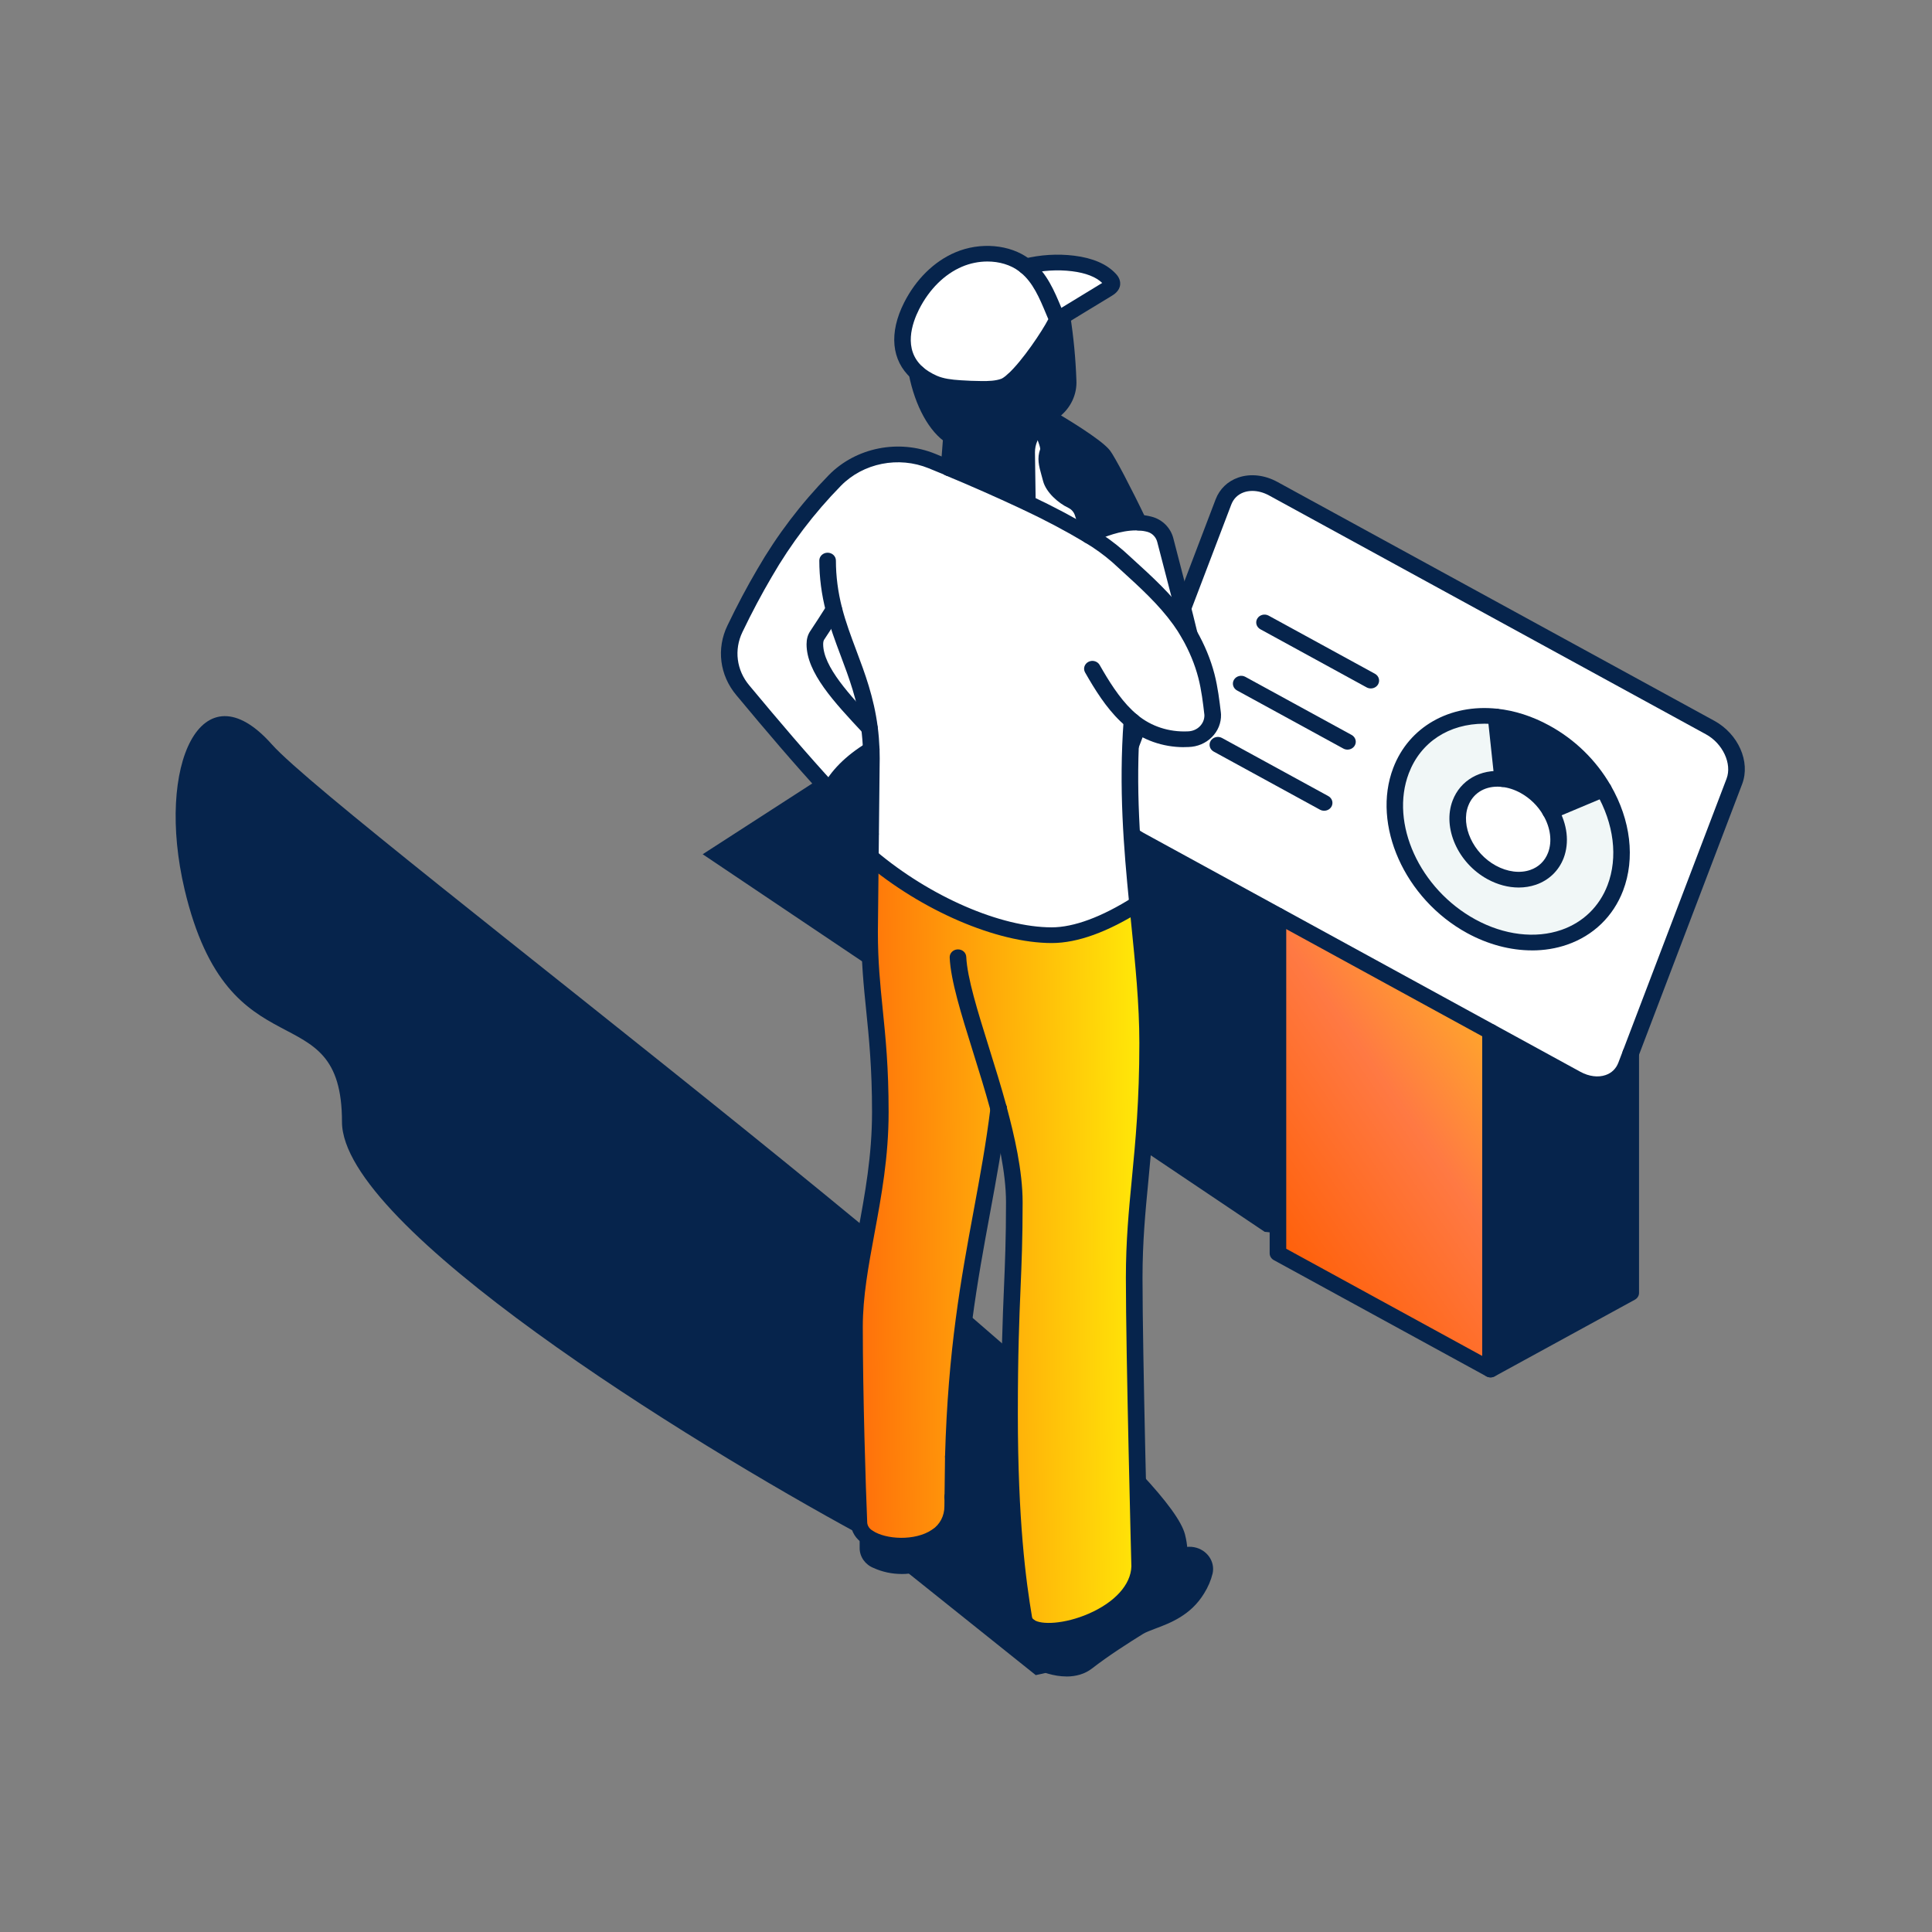
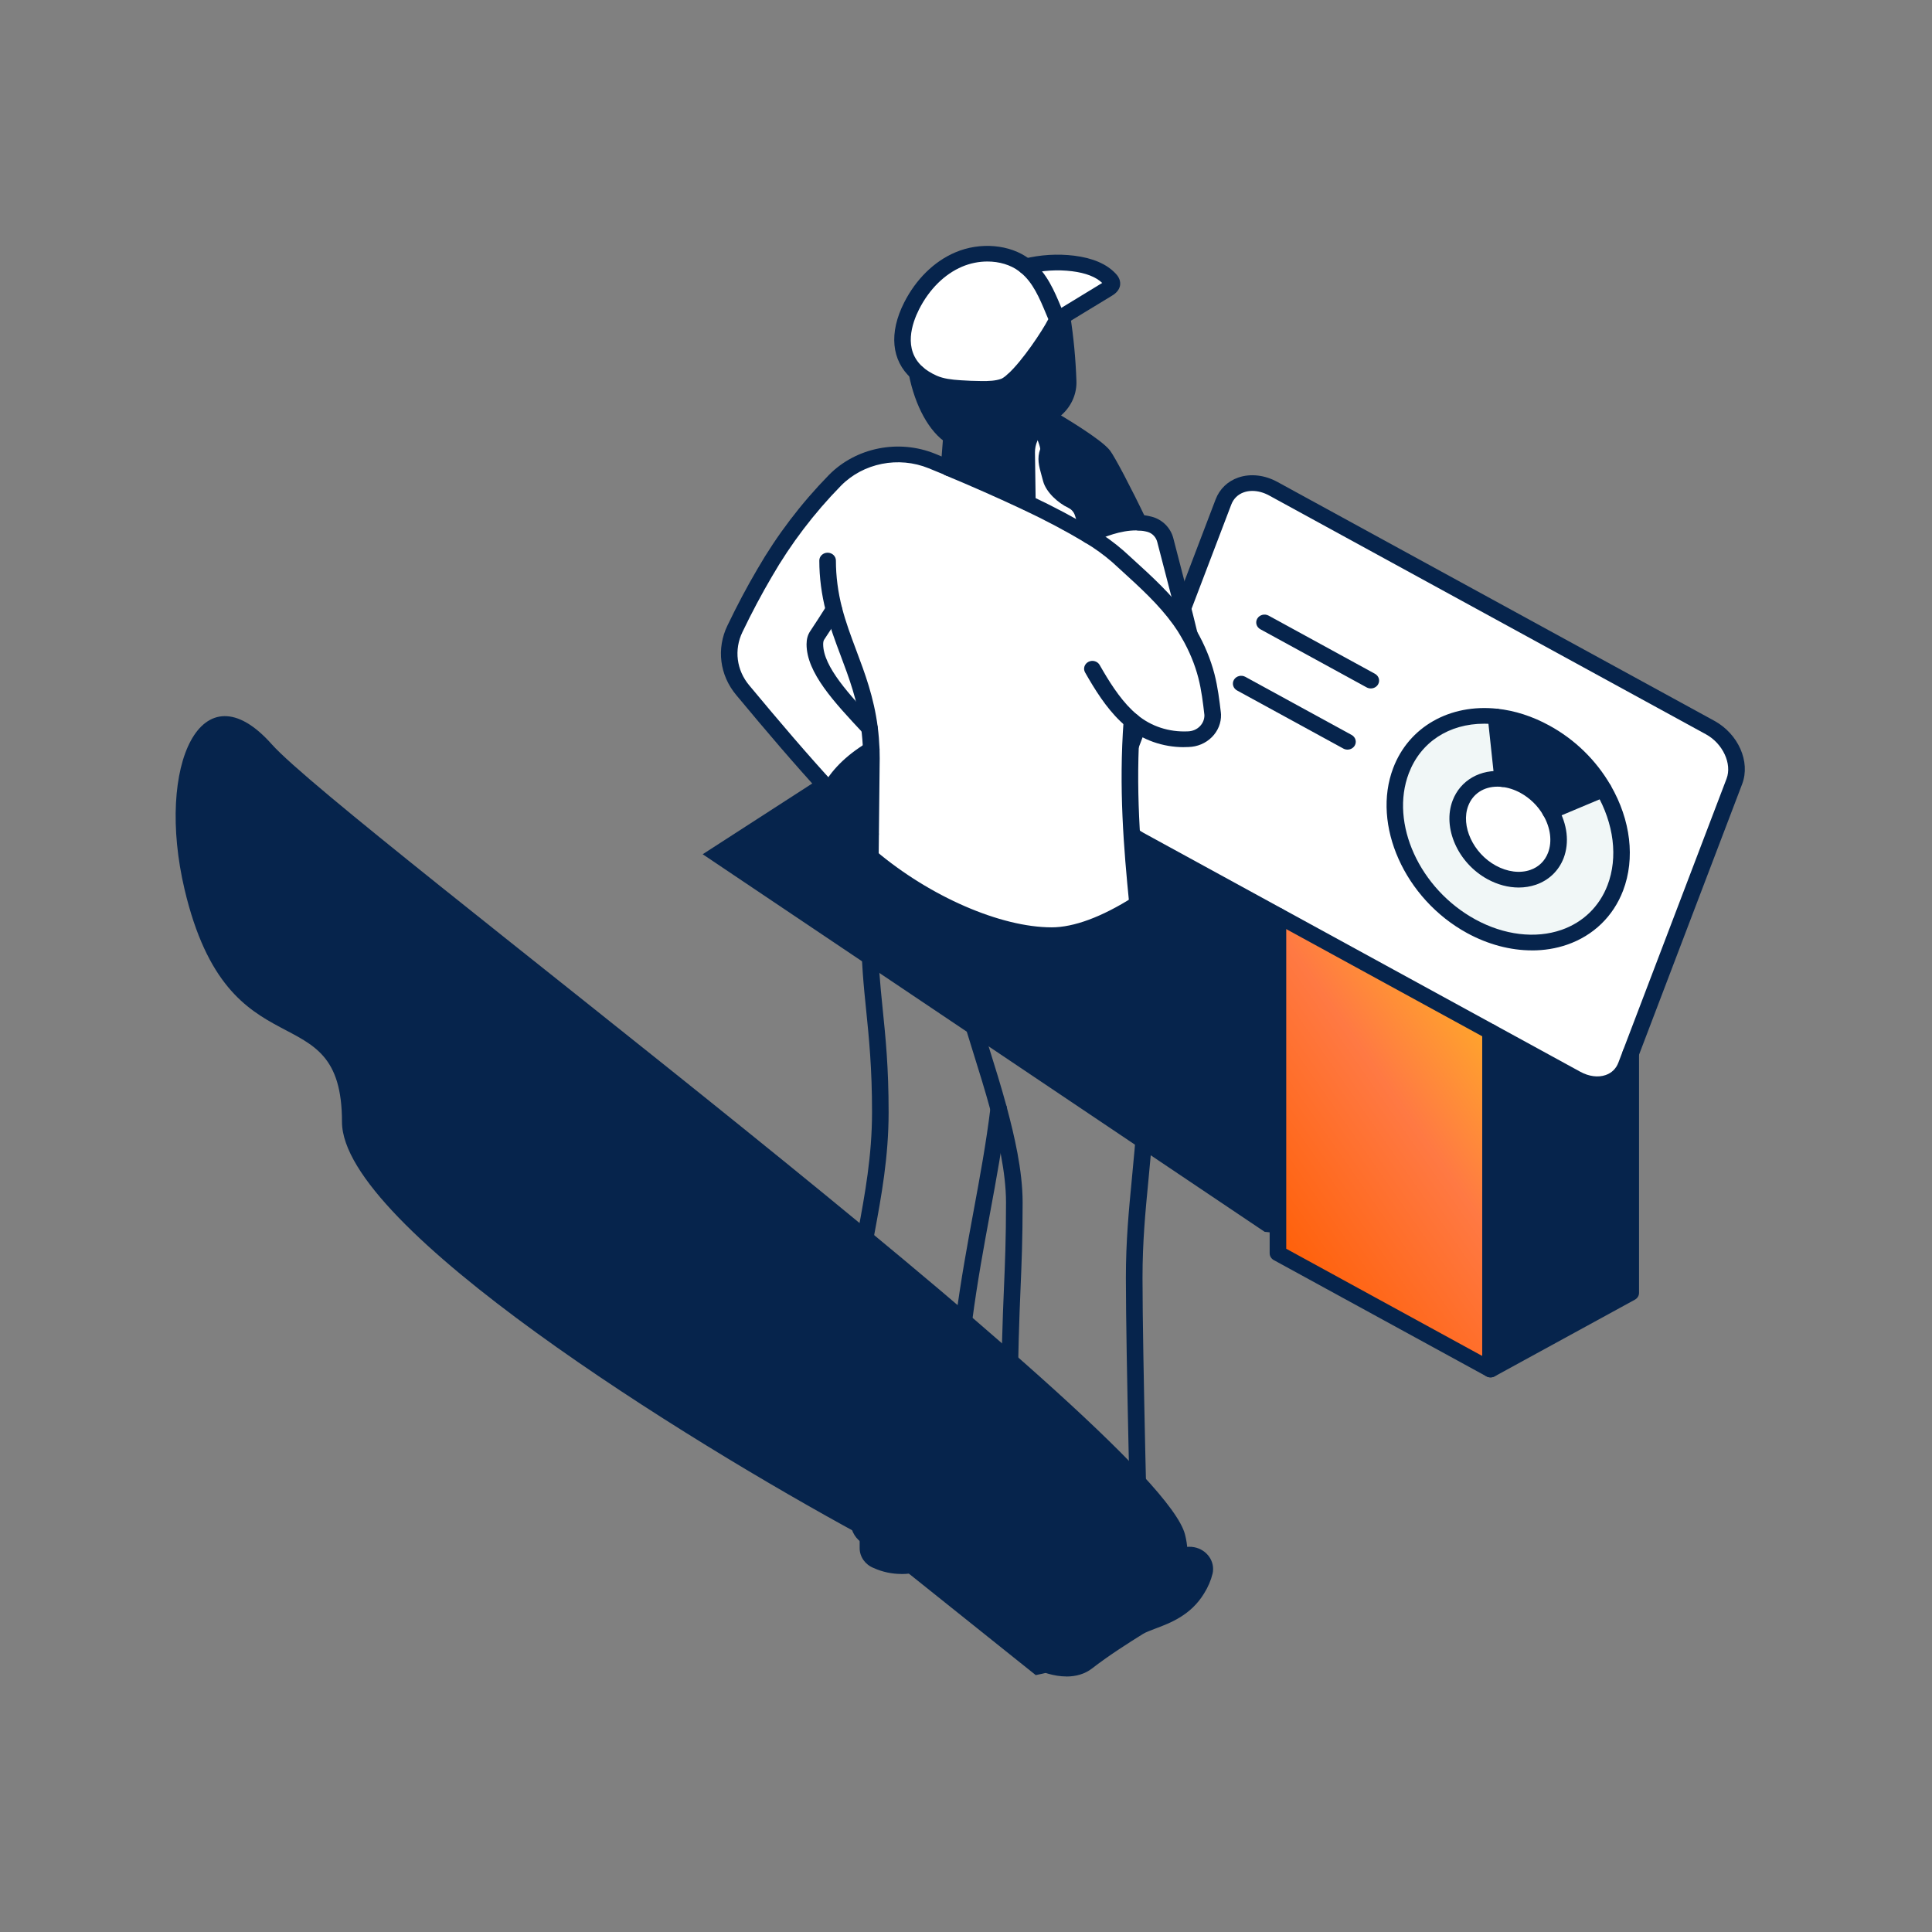
<svg xmlns="http://www.w3.org/2000/svg" width="110" height="110" viewBox="0 0 110 110" fill="none">
  <rect x="0" y="0" width="110" height="110" fill="#808080" stroke="none" />
  <path d="M40.008 48.637L72.008 70.137L93.008 72.137L64.008 33.137L40.008 48.637Z" fill="#06244C" />
  <path d="M97.364 41.421C98.532 42.059 99.151 43.431 98.748 44.488L92.587 60.658C92.184 61.712 90.914 62.052 89.748 61.414L64.881 47.815C63.714 47.177 63.095 45.804 63.498 44.752L69.659 28.582C70.062 27.528 71.335 27.188 72.498 27.826L97.364 41.421ZM91.968 50.548C92.637 48.788 92.327 46.719 91.291 44.931C90.538 43.624 89.392 42.467 87.969 41.69C87.044 41.185 86.097 40.89 85.181 40.793C82.77 40.54 80.608 41.664 79.766 43.874C78.603 46.923 80.392 50.891 83.761 52.735C87.13 54.576 90.805 53.598 91.968 50.548Z" fill="white" />
  <path d="M92.851 59.966V73.605L84.867 77.972V58.742L89.749 61.41C90.916 62.048 92.185 61.708 92.588 60.654L92.851 59.964V59.966Z" fill="#06244C" />
  <path d="M91.295 44.931C92.33 46.719 92.642 48.788 91.972 50.548C90.808 53.598 87.134 54.576 83.765 52.735C80.395 50.891 78.606 46.923 79.769 43.874C80.611 41.663 82.773 40.54 85.184 40.793L85.565 44.355C84.493 44.245 83.527 44.743 83.154 45.728C82.635 47.083 83.433 48.851 84.932 49.669C86.432 50.49 88.069 50.053 88.588 48.699C88.884 47.912 88.745 46.993 88.284 46.196L91.296 44.931H91.295Z" fill="#F1F7F7" />
  <path d="M91.29 44.929L88.278 46.194C87.942 45.612 87.433 45.099 86.801 44.753C86.391 44.528 85.966 44.4 85.561 44.355L85.18 40.793C86.094 40.89 87.041 41.185 87.968 41.69C89.391 42.467 90.537 43.623 91.29 44.931V44.929Z" fill="#06244C" />
  <path d="M88.281 46.196C88.742 46.993 88.881 47.911 88.585 48.698C88.066 50.053 86.43 50.49 84.929 49.669C83.429 48.85 82.632 47.084 83.151 45.728C83.524 44.744 84.49 44.245 85.562 44.355C85.968 44.4 86.393 44.528 86.802 44.753C87.434 45.099 87.943 45.613 88.28 46.194L88.281 46.196Z" fill="white" />
  <path d="M84.863 58.744V77.973L72.758 71.354V52.125L84.863 58.744Z" fill="url(#paint0_linear_4435_39046)" />
  <path d="M84.863 78.421C84.602 78.421 84.391 78.222 84.391 77.974V58.744C84.391 58.497 84.602 58.297 84.863 58.297C85.124 58.297 85.335 58.497 85.335 58.744V77.974C85.335 78.222 85.124 78.421 84.863 78.421Z" fill="#06244C" />
  <path d="M84.865 78.424C84.783 78.424 84.701 78.404 84.629 78.364L72.525 71.745C72.379 71.664 72.289 71.517 72.289 71.357V52.127C72.289 51.879 72.5 51.68 72.761 51.68C73.022 51.68 73.233 51.879 73.233 52.127V71.099L84.865 77.461L92.376 73.353V59.971C92.376 59.724 92.587 59.524 92.848 59.524C93.109 59.524 93.32 59.724 93.32 59.971V73.611C93.32 73.77 93.231 73.918 93.084 73.998L85.101 78.364C85.028 78.404 84.946 78.424 84.865 78.424Z" fill="#06244C" />
  <path d="M90.943 62.181C90.466 62.181 89.97 62.052 89.509 61.801L64.643 48.202C63.266 47.451 62.567 45.868 63.052 44.599L69.213 28.431C69.44 27.839 69.898 27.398 70.504 27.189C71.194 26.951 72.006 27.041 72.734 27.441L97.6 41.036C98.975 41.787 99.674 43.371 99.191 44.641L93.293 60.121L93.03 60.812C92.805 61.402 92.347 61.843 91.741 62.053C91.487 62.141 91.218 62.184 90.943 62.184V62.181ZM71.303 27.951C71.138 27.951 70.977 27.976 70.828 28.027C70.483 28.146 70.233 28.389 70.102 28.732L63.941 44.901C63.618 45.746 64.157 46.901 65.117 47.425L89.983 61.025C90.468 61.29 90.992 61.357 91.418 61.209C91.761 61.092 92.011 60.847 92.142 60.505L98.303 44.336C98.626 43.489 98.088 42.331 97.129 41.808L72.263 28.213C71.948 28.04 71.616 27.951 71.305 27.951H71.303Z" fill="#06244C" />
  <path d="M78.048 39.197C77.968 39.197 77.888 39.178 77.812 39.138L71.76 35.827C71.535 35.703 71.456 35.431 71.587 35.216C71.717 35.003 72.005 34.928 72.232 35.052L78.284 38.362C78.509 38.486 78.588 38.759 78.457 38.974C78.369 39.117 78.212 39.197 78.048 39.197Z" fill="#06244C" />
  <path d="M76.72 42.68C76.64 42.68 76.56 42.661 76.484 42.62L70.432 39.312C70.207 39.188 70.128 38.915 70.258 38.7C70.389 38.487 70.677 38.413 70.904 38.536L76.956 41.845C77.181 41.969 77.26 42.242 77.129 42.456C77.041 42.599 76.884 42.68 76.72 42.68Z" fill="#06244C" />
-   <path d="M75.392 46.16C75.312 46.16 75.231 46.141 75.156 46.101L69.103 42.792C68.879 42.668 68.8 42.395 68.93 42.181C69.061 41.968 69.349 41.893 69.576 42.017L75.628 45.326C75.853 45.45 75.932 45.722 75.801 45.937C75.713 46.08 75.556 46.16 75.392 46.16Z" fill="#06244C" />
  <path d="M87.223 54.111C86.002 54.111 84.724 53.777 83.528 53.124C79.975 51.181 78.088 46.963 79.325 43.724C80.212 41.39 82.534 40.065 85.236 40.351C86.243 40.457 87.244 40.779 88.207 41.306C89.667 42.102 90.877 43.283 91.707 44.72C92.849 46.697 93.107 48.878 92.413 50.704C91.853 52.174 90.72 53.269 89.224 53.786C88.591 54.005 87.916 54.113 87.222 54.113L87.223 54.111ZM84.501 41.205C82.501 41.205 80.889 42.248 80.212 44.027C79.125 46.878 80.823 50.612 84 52.349C85.632 53.241 87.418 53.458 88.901 52.944C90.13 52.518 91.063 51.615 91.527 50.397C92.13 48.814 91.894 46.899 90.881 45.146C90.144 43.872 89.028 42.782 87.736 42.078C86.885 41.614 86.008 41.33 85.132 41.238C84.918 41.215 84.707 41.204 84.501 41.204V41.205Z" fill="#06244C" />
  <path d="M86.47 50.532C85.88 50.532 85.266 50.371 84.693 50.058C83.005 49.137 82.114 47.128 82.707 45.578C83.145 44.426 84.287 43.77 85.615 43.914C86.105 43.967 86.585 44.12 87.04 44.37C87.731 44.749 88.303 45.306 88.695 45.983C89.24 46.925 89.361 47.97 89.029 48.851C88.75 49.578 88.189 50.116 87.447 50.373C87.137 50.478 86.807 50.532 86.47 50.532ZM85.258 44.789C84.481 44.789 83.856 45.193 83.595 45.882C83.157 47.023 83.876 48.581 85.164 49.283C85.823 49.644 86.538 49.735 87.125 49.532C87.606 49.367 87.957 49.025 88.141 48.548C88.382 47.91 88.283 47.131 87.867 46.414C87.559 45.88 87.109 45.441 86.568 45.144C86.229 44.958 85.864 44.84 85.51 44.803C85.425 44.794 85.342 44.789 85.26 44.789H85.258Z" fill="#06244C" />
  <path d="M85.555 44.806C85.316 44.806 85.112 44.634 85.087 44.403L84.706 40.841C84.679 40.595 84.868 40.376 85.127 40.351C85.385 40.322 85.618 40.504 85.645 40.75L86.026 44.312C86.053 44.558 85.864 44.777 85.604 44.803C85.588 44.804 85.573 44.806 85.555 44.806Z" fill="#06244C" />
  <path d="M88.276 46.644C88.096 46.644 87.922 46.546 87.845 46.379C87.74 46.153 87.847 45.889 88.086 45.789L91.097 44.523C91.334 44.422 91.614 44.525 91.72 44.752C91.825 44.978 91.718 45.242 91.479 45.342L88.468 46.607C88.407 46.634 88.341 46.646 88.278 46.646L88.276 46.644Z" fill="#06244C" />
  <path d="M19.471 63.874C19.471 69.874 39.137 82.04 48.971 87.374L58.971 95.374C62.304 94.707 68.671 92.174 67.471 87.374C65.971 81.374 19.471 46.874 15.471 42.374C11.471 37.874 8.844 43.577 10.508 50.637C13.045 61.4 19.471 56.374 19.471 63.874Z" fill="#06244C" />
  <path d="M49.505 41.446C49.162 38.741 48.06 36.939 47.483 34.709C47.124 35.281 46.797 35.779 46.526 36.188C46.435 36.325 46.4 36.496 46.4 36.681C46.4 38.088 47.809 39.636 49.505 41.447V41.446ZM49.606 42.67C48.611 43.275 47.716 44.071 47.247 45.023C45.574 43.199 44.077 41.443 42.297 39.304C41.46 38.31 41.289 36.951 41.849 35.797C42.401 34.646 42.96 33.597 43.539 32.615C44.638 30.711 45.981 28.944 47.538 27.352C48.95 25.913 51.165 25.474 53.069 26.25L54.039 26.648L54.036 26.657C55.419 27.23 56.994 27.924 58.494 28.631C59.718 29.206 60.911 29.834 62.063 30.525C62.063 30.525 62.066 30.525 62.066 30.528C62.635 30.865 63.165 31.254 63.659 31.682C64.97 32.885 66.224 33.958 67.197 35.308C67.387 35.572 67.562 35.843 67.721 36.122C68.15 36.869 68.483 37.661 68.697 38.487C68.877 39.188 68.964 39.905 69.049 40.62C69.052 40.644 69.052 40.669 69.055 40.693C69.074 41.443 68.451 42.067 67.659 42.085C66.487 42.141 65.337 41.771 64.455 41.039C64.177 44.808 64.455 48.232 64.775 51.449V51.455C63.357 52.355 61.538 53.245 59.89 53.245C56.809 53.245 52.64 51.382 49.559 48.778H49.555C49.559 48.347 49.614 42.838 49.607 42.67H49.606Z" fill="white" />
  <path d="M67.909 88.529C68.378 88.622 68.681 89.049 68.584 89.494C68.497 89.845 68.348 90.185 68.151 90.497C67.212 92.039 65.54 92.208 64.82 92.653C64.096 93.104 62.862 93.883 61.886 94.642C60.91 95.4 59.453 94.782 58.956 94.508C58.562 94.296 58.562 93.482 58.562 92.558C59.823 93.525 64.813 91.995 64.898 89.195V89.192C65.849 88.987 66.825 88.741 67.489 88.547C67.624 88.507 67.77 88.501 67.909 88.529Z" fill="#06244C" />
  <path d="M67.719 36.12H67.716C67.556 35.842 67.383 35.569 67.191 35.306C66.219 33.958 64.966 32.883 63.654 31.68C63.16 31.252 62.629 30.863 62.061 30.526L62.039 30.456C62.856 30.061 63.806 29.75 64.681 29.75C64.733 29.75 64.785 29.75 64.832 29.753C65.056 29.766 65.265 29.798 65.459 29.851C65.903 29.972 66.235 30.322 66.343 30.749C66.727 32.245 67.283 34.32 67.716 36.122L67.719 36.12Z" fill="white" />
-   <path d="M54.245 85.229C54.241 85.525 54.238 85.737 54.238 85.749C54.245 86.426 53.928 87.068 53.34 87.453C53.337 87.456 53.333 87.456 53.33 87.459C52.207 88.214 50.329 88.132 49.421 87.52C49.124 87.342 48.93 87.046 48.9 86.712C48.814 84.724 48.648 79.286 48.648 75.538C48.648 71.789 50.118 68.078 50.118 63.314C50.118 58.55 49.508 56.717 49.508 53.058C49.508 52.752 49.527 50.84 49.55 48.777H49.553C52.635 51.381 56.803 53.244 59.885 53.244C61.532 53.244 63.352 52.355 64.77 51.454C65.043 54.221 65.344 56.833 65.344 59.379C65.344 65.545 64.578 68.246 64.578 72.741C64.578 77.237 64.891 89.194 64.891 89.194C64.807 91.993 59.814 93.525 58.555 92.556C58.416 92.449 58.322 92.3 58.294 92.131C57.996 90.375 57.48 86.912 57.48 80.489C57.48 74.067 57.751 73.038 57.751 68.458C57.751 66.833 57.354 64.976 56.855 63.125C56.109 69.172 54.523 73.801 54.271 82.927L54.243 85.229H54.245Z" fill="url(#paint1_linear_4435_39046)" />
  <path d="M64.837 29.755C64.788 29.752 64.736 29.752 64.686 29.752C63.811 29.752 62.86 30.063 62.044 30.458L61.657 29.216C61.559 28.914 61.34 28.662 61.046 28.519C60.545 28.283 59.976 27.76 59.85 27.289C59.66 26.557 59.491 26.183 59.685 25.682C59.778 25.444 59.433 24.669 59.206 24.168L59.203 24.165L59.663 23.734C60.786 24.389 62.473 25.448 62.823 25.913C63.056 26.222 63.902 27.802 64.839 29.756L64.837 29.755Z" fill="#06244C" />
  <path d="M60.192 18.202L60.186 18.199C60.199 18.168 60.208 18.144 60.215 18.123C60.172 18.111 60.145 18.062 60.128 18.019C59.694 16.993 59.294 15.877 58.406 15.168L58.409 15.165C59.284 14.95 60.202 14.889 61.1 14.999C61.859 15.095 62.649 15.323 63.162 15.865C63.242 15.95 63.319 16.051 63.307 16.165C63.293 16.302 63.16 16.394 63.039 16.467C62.363 16.876 60.213 18.19 60.192 18.202Z" fill="white" />
  <path d="M62.04 30.457L62.062 30.527L62.059 30.524C60.905 29.832 59.714 29.205 58.489 28.63L58.493 28.618L58.453 25.76C58.447 25.188 58.689 24.638 59.119 24.24L59.199 24.164L59.202 24.167C59.429 24.669 59.774 25.443 59.681 25.681C59.487 26.182 59.656 26.556 59.846 27.288C59.972 27.759 60.54 28.282 61.042 28.518C61.336 28.661 61.555 28.913 61.653 29.215L62.04 30.457Z" fill="white" />
  <path d="M59.659 23.734L59.119 24.242C58.689 24.64 58.447 25.19 58.453 25.763L58.493 28.62L58.49 28.632C56.99 27.925 55.414 27.231 54.031 26.659L54.034 26.65L54.173 24.86C54.403 25.007 54.664 25.11 54.939 25.15C55.35 25.21 55.74 25.138 56.105 24.976C57.284 24.456 57.621 23.046 57.714 21.619L57.711 21.616C58.661 20.756 59.947 18.777 60.186 18.201L60.192 18.204C60.211 18.193 60.312 18.131 60.466 18.039C60.657 19.242 60.77 20.457 60.812 21.674C60.841 22.271 60.603 22.849 60.153 23.265L59.659 23.733V23.734Z" fill="#06244C" />
  <path d="M60.222 18.125C60.216 18.145 60.207 18.171 60.194 18.201C59.953 18.776 58.666 20.752 57.719 21.615C57.514 21.802 57.327 21.933 57.169 21.988C56.755 22.134 56.304 22.147 55.862 22.141C55.46 22.138 55.064 22.123 54.666 22.095C54.15 22.061 53.619 22.003 53.147 21.799C52.773 21.633 52.462 21.438 52.214 21.214C51.144 20.256 51.199 18.816 51.91 17.413C52.478 16.294 53.386 15.287 54.585 14.775C55.785 14.264 57.295 14.318 58.32 15.09C58.353 15.114 58.384 15.139 58.414 15.166C59.303 15.875 59.702 16.993 60.136 18.017C60.155 18.06 60.181 18.11 60.222 18.122V18.125Z" fill="white" />
  <path d="M57.716 21.616L57.719 21.619C57.624 23.045 57.289 24.455 56.111 24.975C55.745 25.138 55.355 25.209 54.944 25.15C54.671 25.11 54.408 25.005 54.178 24.859C53.199 24.235 52.511 22.755 52.211 21.215C52.46 21.438 52.77 21.634 53.144 21.799C53.616 22.005 54.145 22.063 54.663 22.096C55.061 22.122 55.458 22.139 55.859 22.142C56.301 22.148 56.753 22.134 57.167 21.988C57.324 21.933 57.513 21.802 57.716 21.616Z" fill="#06244C" />
  <path d="M55.382 83.651C55.404 84.198 54.851 84.734 54.25 85.229C54.259 84.453 54.275 83.066 54.278 82.937C54.88 82.823 55.355 83.019 55.38 83.649L55.382 83.651Z" fill="#06244C" />
  <path d="M53.337 87.467L53.295 88.15C53.273 88.446 53.082 88.71 52.794 88.829C51.902 89.267 50.846 89.282 49.941 88.87C49.628 88.747 49.416 88.463 49.414 88.144C49.414 87.969 49.414 87.758 49.414 87.531L49.42 87.522C50.328 88.135 52.206 88.217 53.33 87.461L53.336 87.467H53.337Z" fill="#06244C" />
  <path d="M49.609 42.668C49.615 42.836 49.618 43.008 49.618 43.182C49.618 43.188 49.596 45.239 49.57 47.469H49.566C48.732 46.615 47.974 45.81 47.25 45.022C47.719 44.071 48.613 43.275 49.609 42.668Z" fill="#06244C" />
  <path d="M47.481 34.709C48.059 36.94 49.162 38.742 49.503 41.446C47.807 39.635 46.398 38.086 46.398 36.679C46.398 36.496 46.433 36.324 46.524 36.186C46.795 35.777 47.122 35.279 47.481 34.707V34.709Z" fill="white" />
  <path d="M49.562 47.939C49.447 47.939 49.333 47.897 49.243 47.812L49.224 47.794C49.04 47.62 49.04 47.336 49.224 47.162C49.408 46.988 49.707 46.988 49.891 47.162C50.075 47.336 50.085 47.629 49.901 47.803C49.806 47.892 49.684 47.939 49.562 47.939Z" fill="#06244C" />
  <path d="M49.561 47.918C49.433 47.918 49.307 47.87 49.215 47.775C48.42 46.961 47.66 46.157 46.889 45.317C45.183 43.457 43.67 41.678 41.925 39.581C40.975 38.452 40.78 36.93 41.419 35.612C41.971 34.462 42.529 33.409 43.124 32.399C44.239 30.467 45.608 28.666 47.189 27.049C48.735 25.475 51.171 24.989 53.253 25.84L54.222 26.238C54.461 26.337 54.572 26.601 54.468 26.827C54.364 27.054 54.085 27.158 53.846 27.06L52.877 26.662C51.16 25.961 49.152 26.361 47.879 27.657C46.35 29.219 45.027 30.96 43.947 32.831C43.364 33.824 42.816 34.853 42.273 35.983C41.784 36.994 41.933 38.159 42.662 39.025C44.401 41.114 45.904 42.883 47.599 44.73C48.363 45.563 49.117 46.36 49.906 47.166C50.082 47.348 50.071 47.632 49.879 47.798C49.788 47.877 49.673 47.918 49.558 47.918H49.561Z" fill="#06244C" />
  <path d="M67.411 42.541C66.201 42.541 65.043 42.132 64.136 41.377C64.015 41.275 63.9 41.172 63.789 41.067C62.969 40.281 62.339 39.266 61.781 38.288C61.656 38.071 61.743 37.8 61.971 37.682C62.201 37.564 62.487 37.646 62.61 37.862C63.109 38.739 63.719 39.73 64.459 40.438C64.555 40.53 64.654 40.617 64.758 40.705C65.542 41.357 66.561 41.69 67.627 41.641C67.894 41.635 68.134 41.533 68.31 41.357C68.483 41.184 68.576 40.959 68.574 40.721C68.574 40.709 68.573 40.697 68.571 40.685C68.494 40.02 68.406 39.284 68.228 38.594C68.031 37.834 67.718 37.074 67.296 36.336C67.139 36.06 66.972 35.801 66.799 35.562C65.975 34.419 64.923 33.462 63.811 32.45L63.323 32.005C62.844 31.59 62.331 31.219 61.809 30.909C61.799 30.903 61.79 30.897 61.781 30.891C60.699 30.244 59.521 29.618 58.276 29.032C56.823 28.348 55.246 27.651 53.838 27.068C53.599 26.97 53.49 26.706 53.594 26.479C53.698 26.253 53.977 26.15 54.216 26.248C55.638 26.837 57.228 27.541 58.694 28.231C59.977 28.834 61.192 29.48 62.306 30.147C62.306 30.147 62.32 30.156 62.327 30.161C62.892 30.496 63.444 30.897 63.968 31.352L64.464 31.803C65.612 32.848 66.698 33.836 67.578 35.056C67.769 35.318 67.954 35.605 68.127 35.908C68.588 36.714 68.931 37.546 69.147 38.379C69.339 39.125 69.43 39.892 69.511 40.569L69.515 40.624C69.515 40.624 69.52 40.675 69.52 40.681C69.533 41.162 69.347 41.62 68.998 41.97C68.647 42.32 68.173 42.52 67.665 42.532C67.58 42.536 67.495 42.538 67.411 42.538V42.541Z" fill="#06244C" />
-   <path d="M56.855 63.568C56.772 63.568 56.688 63.547 56.613 63.504C56.424 63.397 56.337 63.179 56.407 62.981L56.41 62.972C56.482 62.764 56.704 62.635 56.932 62.67C57.162 62.704 57.33 62.892 57.33 63.111C57.33 63.157 57.322 63.205 57.307 63.251C57.285 63.318 57.247 63.38 57.197 63.43C57.105 63.521 56.981 63.568 56.855 63.568Z" fill="#06244C" />
  <path d="M51.327 88.456C50.487 88.456 49.679 88.245 49.151 87.887C48.745 87.645 48.475 87.227 48.433 86.751C48.346 84.788 48.18 79.333 48.18 75.54C48.18 73.74 48.509 71.968 48.856 70.09C49.247 67.983 49.65 65.802 49.65 63.316C49.65 60.83 49.48 59.131 49.316 57.52C49.173 56.115 49.039 54.791 49.039 53.06C49.039 52.936 49.056 51.192 49.138 43.588L49.143 43.182C49.143 43.017 49.14 42.852 49.133 42.689C49.118 42.276 49.084 41.878 49.036 41.503C48.827 39.89 48.337 38.586 47.863 37.325C47.563 36.526 47.253 35.699 47.025 34.816C46.776 33.853 46.648 32.877 46.648 31.916C46.648 31.669 46.859 31.469 47.121 31.469C47.382 31.469 47.593 31.669 47.593 31.916C47.593 32.806 47.711 33.709 47.941 34.603C48.158 35.441 48.446 36.21 48.752 37.025C49.243 38.333 49.752 39.683 49.974 41.394C50.026 41.793 50.06 42.218 50.078 42.656C50.084 42.829 50.087 43.007 50.087 43.187C50.087 43.187 50.087 43.336 50.082 43.598C50 51.2 49.983 52.941 49.983 53.062C49.983 54.749 50.115 56.054 50.255 57.436C50.421 59.07 50.594 60.758 50.594 63.319C50.594 65.88 50.183 68.102 49.785 70.248C49.445 72.086 49.124 73.823 49.124 75.543C49.124 79.324 49.291 84.76 49.376 86.699C49.391 86.873 49.502 87.043 49.676 87.147C50.438 87.66 52.103 87.744 53.06 87.1C53.06 87.1 53.072 87.092 53.079 87.088C53.516 86.799 53.774 86.302 53.77 85.758C53.77 85.752 53.77 85.742 53.806 82.928C53.974 76.839 54.718 72.809 55.439 68.913C55.801 66.954 56.143 65.105 56.393 63.079C56.423 62.835 56.657 62.659 56.917 62.687C57.177 62.715 57.361 62.938 57.331 63.183C57.077 65.234 56.733 67.097 56.369 69.068C55.655 72.933 54.915 76.929 54.75 82.946C54.75 82.946 54.715 85.696 54.715 85.758C54.723 86.594 54.311 87.37 53.614 87.829C53.614 87.829 53.607 87.833 53.604 87.835C52.953 88.271 52.125 88.461 51.33 88.461L51.327 88.456Z" fill="#06244C" />
  <path d="M59.711 93.298C59.135 93.298 58.619 93.183 58.257 92.906C58.026 92.729 57.873 92.48 57.827 92.204C57.475 90.123 57.007 86.644 57.007 80.49C57.007 76.999 57.089 75.065 57.16 73.357C57.221 71.911 57.278 70.547 57.278 68.457C57.278 66.731 56.807 64.76 56.398 63.235C56.395 63.223 56.392 63.212 56.39 63.201C56.084 62.077 55.734 60.96 55.397 59.881C54.718 57.707 54.132 55.829 54.071 54.521C54.06 54.274 54.261 54.065 54.522 54.055C54.79 54.044 55.004 54.235 55.015 54.483C55.07 55.68 55.67 57.596 56.304 59.628C56.647 60.725 57.001 61.859 57.314 63.008C57.317 63.02 57.321 63.034 57.322 63.046C57.744 64.617 58.224 66.645 58.224 68.459C58.224 70.565 58.166 71.939 58.104 73.394C58.033 75.093 57.952 77.017 57.952 80.492C57.952 86.582 58.413 90.013 58.759 92.064C58.768 92.121 58.801 92.174 58.852 92.213C59.262 92.529 60.617 92.471 61.979 91.879C63.474 91.229 64.386 90.222 64.416 89.184C64.413 89.087 64.103 77.146 64.103 72.744C64.103 70.653 64.268 68.938 64.443 67.121C64.652 64.942 64.87 62.688 64.87 59.382C64.87 57.172 64.641 54.909 64.399 52.515L64.297 51.499C64.297 51.491 64.297 51.484 64.295 51.476C63.979 48.287 63.692 44.853 63.976 41.013C63.991 40.779 64.196 40.59 64.446 40.59C64.697 40.59 64.918 40.785 64.918 41.032C64.918 41.043 64.918 41.062 64.918 41.073C64.64 44.851 64.923 48.251 65.238 51.409C65.238 51.417 65.238 51.424 65.239 51.432L65.34 52.43C65.584 54.846 65.815 57.128 65.815 59.382C65.815 62.728 65.587 65.104 65.386 67.201C65.213 68.997 65.05 70.693 65.05 72.744C65.05 77.134 65.361 89.065 65.364 89.186C65.323 90.596 64.206 91.897 62.375 92.691C61.565 93.043 60.572 93.298 59.712 93.298H59.711Z" fill="#06244C" />
  <path d="M59.882 53.693C56.757 53.693 52.479 51.852 49.236 49.113C49.041 48.949 49.025 48.666 49.198 48.481C49.371 48.298 49.67 48.281 49.865 48.445C52.948 51.049 56.974 52.799 59.882 52.799C61.138 52.799 62.737 52.206 64.504 51.085C64.721 50.948 65.014 51.003 65.159 51.207C65.303 51.413 65.245 51.69 65.03 51.827C63.078 53.066 61.346 53.693 59.882 53.693Z" fill="#06244C" />
  <path d="M49.499 41.895C49.368 41.895 49.239 41.844 49.145 41.744C47.488 39.973 45.922 38.301 45.922 36.681C45.922 36.395 45.988 36.15 46.12 35.951C46.41 35.512 46.726 35.031 47.071 34.481C47.205 34.269 47.494 34.198 47.718 34.325C47.941 34.451 48.015 34.725 47.883 34.937C47.533 35.495 47.214 35.982 46.921 36.425C46.887 36.477 46.868 36.568 46.868 36.679C46.868 37.961 48.386 39.583 49.853 41.149C50.026 41.334 50.009 41.616 49.814 41.78C49.724 41.856 49.612 41.893 49.501 41.893L49.499 41.895Z" fill="#06244C" />
  <path d="M47.246 45.47C47.18 45.47 47.111 45.457 47.046 45.428C46.81 45.324 46.708 45.059 46.818 44.834C47.277 43.901 48.152 43.021 49.348 42.294C49.567 42.16 49.86 42.221 50.001 42.428C50.143 42.635 50.078 42.913 49.86 43.047C49.131 43.491 48.159 44.227 47.674 45.212C47.594 45.375 47.424 45.47 47.246 45.47Z" fill="#06244C" />
  <path d="M60.724 95.451C60.007 95.451 59.273 95.205 58.714 94.895C58.086 94.558 58.086 93.678 58.086 92.56C58.086 92.312 58.297 92.113 58.558 92.113C58.819 92.113 59.03 92.312 59.03 92.56C59.03 93.09 59.03 93.977 59.192 94.125C59.252 94.157 60.73 94.961 61.583 94.298C62.551 93.545 63.743 92.786 64.557 92.281C64.798 92.132 65.089 92.022 65.427 91.895C66.191 91.609 67.141 91.253 67.737 90.273C67.917 89.989 68.044 89.694 68.12 89.391C68.161 89.202 68.025 89.009 67.808 88.968C67.747 88.956 67.682 88.959 67.623 88.975C66.907 89.184 65.901 89.434 64.998 89.629C64.744 89.685 64.491 89.534 64.433 89.293C64.374 89.051 64.533 88.813 64.788 88.757C65.67 88.567 66.65 88.324 67.346 88.121C67.556 88.06 67.783 88.049 68 88.093C68.723 88.236 69.19 88.905 69.042 89.585C68.943 89.989 68.778 90.369 68.553 90.728C67.796 91.969 66.628 92.408 65.775 92.728C65.486 92.837 65.235 92.931 65.075 93.031C64.28 93.524 63.115 94.266 62.182 94.991C61.756 95.322 61.244 95.453 60.724 95.453V95.451Z" fill="#06244C" />
  <path d="M51.334 89.616C50.79 89.616 50.242 89.503 49.739 89.274C49.268 89.09 48.947 88.645 48.945 88.148V87.762V87.534C48.945 87.287 49.156 87.087 49.417 87.087C49.679 87.087 49.889 87.287 49.889 87.534V87.764V88.145C49.889 88.281 49.982 88.405 50.124 88.46C50.916 88.82 51.824 88.807 52.579 88.436C52.732 88.372 52.815 88.256 52.826 88.121L52.867 87.445C52.883 87.199 53.105 87.008 53.366 87.024C53.626 87.039 53.825 87.249 53.81 87.497L53.767 88.18C53.731 88.652 53.432 89.056 52.985 89.242C52.477 89.493 51.907 89.618 51.333 89.618L51.334 89.616Z" fill="#06244C" />
  <path d="M54.238 85.681C54.118 85.681 54 85.639 53.909 85.554C53.723 85.381 53.715 85.103 53.9 84.927C53.907 84.919 53.926 84.901 53.936 84.894C54.232 84.651 54.923 84.08 54.905 83.67C54.902 83.581 54.883 83.463 54.814 83.411C54.735 83.353 54.569 83.341 54.369 83.378C54.112 83.429 53.864 83.269 53.813 83.026C53.763 82.783 53.928 82.548 54.184 82.5C54.674 82.408 55.094 82.479 55.399 82.707C55.593 82.852 55.829 83.131 55.849 83.634C55.879 84.371 55.248 84.997 54.561 85.565C54.469 85.641 54.355 85.679 54.24 85.679L54.238 85.681Z" fill="#06244C" />
  <path d="M54.034 27.097C54.023 27.097 54.011 27.097 54 27.097C53.74 27.079 53.545 26.864 53.564 26.618L53.702 24.828C53.721 24.582 53.946 24.397 54.207 24.415C54.467 24.433 54.662 24.648 54.643 24.894L54.505 26.684C54.486 26.919 54.28 27.098 54.034 27.098V27.097Z" fill="#06244C" />
  <path d="M58.496 29.068C58.238 29.068 58.027 28.871 58.024 28.627L57.984 25.769C57.977 25.078 58.271 24.406 58.792 23.923L59.823 22.949C60.178 22.62 60.367 22.164 60.343 21.696C60.301 20.474 60.186 19.268 60.002 18.107C59.963 17.862 60.141 17.634 60.399 17.599C60.658 17.563 60.898 17.73 60.935 17.974C61.124 19.171 61.242 20.411 61.286 21.662C61.321 22.379 61.03 23.082 60.485 23.587L59.454 24.561C59.113 24.877 58.922 25.312 58.927 25.759L58.967 28.616C58.97 28.864 58.762 29.066 58.501 29.069H58.494L58.496 29.068Z" fill="#06244C" />
  <path d="M55.227 25.621C55.107 25.621 54.986 25.612 54.866 25.594C54.534 25.545 54.203 25.42 53.909 25.232C52.908 24.593 52.098 23.122 51.742 21.299C51.695 21.056 51.865 20.823 52.12 20.777C52.377 20.732 52.623 20.893 52.671 21.135C52.978 22.703 53.654 23.989 54.438 24.49C54.617 24.605 54.816 24.681 55.012 24.709C55.307 24.752 55.599 24.707 55.906 24.572C56.709 24.217 57.134 23.271 57.244 21.592C57.26 21.346 57.483 21.16 57.744 21.174C58.004 21.188 58.202 21.401 58.187 21.647C58.102 22.932 57.815 24.716 56.306 25.381C55.95 25.539 55.588 25.618 55.228 25.618L55.227 25.621Z" fill="#06244C" />
  <path d="M62.066 30.976C61.863 30.976 61.674 30.851 61.613 30.656L61.202 29.343C61.142 29.156 61.01 29.004 60.828 28.915C60.245 28.64 59.561 28.029 59.391 27.397C59.359 27.28 59.331 27.172 59.303 27.074C59.152 26.532 59.032 26.099 59.227 25.564C59.218 25.332 58.884 24.591 58.772 24.342C58.67 24.115 58.782 23.852 59.021 23.755C59.26 23.658 59.539 23.764 59.641 23.99C60.078 24.962 60.263 25.485 60.129 25.834C60.023 26.108 60.069 26.308 60.219 26.846C60.247 26.949 60.278 27.061 60.31 27.18C60.39 27.478 60.832 27.916 61.257 28.117C61.668 28.319 61.976 28.67 62.11 29.086L62.521 30.402C62.595 30.639 62.452 30.888 62.201 30.958C62.157 30.97 62.112 30.976 62.068 30.976H62.066Z" fill="#06244C" />
  <path d="M64.832 30.204C64.653 30.204 64.481 30.107 64.402 29.942C63.425 27.904 62.618 26.42 62.432 26.174C62.204 25.87 60.94 25.008 59.423 24.124C59.384 24.103 59.348 24.078 59.318 24.048C59.134 23.874 59.134 23.591 59.318 23.416C59.469 23.273 59.696 23.248 59.873 23.337C59.884 23.343 59.895 23.348 59.905 23.354C60.559 23.735 62.733 25.029 63.202 25.655C63.485 26.032 64.391 27.754 65.262 29.572C65.37 29.797 65.265 30.062 65.027 30.164C64.964 30.191 64.898 30.204 64.832 30.204Z" fill="#06244C" />
  <path d="M56.006 22.591C55.954 22.591 55.9 22.591 55.848 22.591C55.444 22.588 55.032 22.572 54.626 22.543C54.072 22.507 53.485 22.442 52.945 22.206C52.528 22.023 52.172 21.799 51.884 21.54C50.751 20.524 50.603 18.95 51.48 17.222C52.153 15.896 53.186 14.882 54.386 14.371C55.81 13.763 57.507 13.913 58.609 14.743C58.65 14.775 58.689 14.805 58.727 14.839C59.606 15.548 60.03 16.562 60.437 17.543L60.547 17.806C60.667 17.918 60.721 18.085 60.672 18.248C60.662 18.282 60.647 18.319 60.628 18.367C60.349 19.032 59.007 21.06 58.042 21.938C57.778 22.18 57.545 22.333 57.329 22.409C56.896 22.561 56.442 22.591 56.006 22.591ZM56.221 14.889C55.737 14.889 55.239 14.986 54.773 15.185C53.776 15.609 52.907 16.471 52.33 17.608C51.927 18.404 51.415 19.889 52.532 20.89C52.746 21.082 53.019 21.252 53.341 21.394C53.718 21.558 54.155 21.615 54.693 21.65C55.08 21.677 55.472 21.692 55.859 21.695C56.313 21.701 56.679 21.683 57 21.57C57.032 21.559 57.153 21.506 57.387 21.294C58.22 20.535 59.355 18.823 59.687 18.172L59.559 17.869C59.191 16.987 58.812 16.075 58.103 15.51C58.094 15.502 58.083 15.493 58.074 15.484C58.056 15.468 58.037 15.454 58.019 15.441C57.535 15.077 56.892 14.889 56.22 14.889H56.221Z" fill="#06244C" />
  <path d="M60.193 18.651C60.078 18.651 59.964 18.611 59.874 18.533C59.715 18.396 59.674 18.174 59.776 17.994C59.797 17.956 59.817 17.922 59.835 17.885C59.915 17.712 60.099 17.614 60.283 17.617C60.92 17.227 62.245 16.418 62.755 16.11C62.395 15.765 61.817 15.54 61.038 15.443C60.209 15.342 59.364 15.394 58.527 15.598C58.275 15.661 58.017 15.517 57.952 15.278C57.888 15.04 58.039 14.795 58.291 14.734C59.244 14.5 60.211 14.442 61.161 14.558C62.212 14.689 63.004 15.029 63.514 15.569C63.588 15.646 63.811 15.883 63.777 16.211C63.739 16.578 63.415 16.773 63.292 16.848C62.622 17.251 60.505 18.545 60.452 18.579C60.373 18.629 60.283 18.652 60.193 18.652V18.651Z" fill="#06244C" />
  <path d="M67.719 36.569C67.504 36.569 67.309 36.429 67.26 36.221C66.951 34.934 66.58 33.509 66.251 32.253C66.121 31.754 65.998 31.28 65.888 30.855C65.815 30.576 65.603 30.357 65.331 30.282C65.173 30.239 64.997 30.212 64.805 30.201C64.766 30.198 64.723 30.199 64.682 30.199C63.802 30.199 62.877 30.557 62.255 30.856C62.243 30.862 62.232 30.868 62.226 30.871C62.002 30.998 61.716 30.928 61.582 30.716C61.448 30.505 61.524 30.227 61.747 30.101C61.758 30.095 61.793 30.077 61.804 30.071C62.537 29.716 63.612 29.305 64.68 29.305C64.742 29.305 64.805 29.305 64.863 29.309C65.123 29.324 65.368 29.363 65.59 29.424C66.187 29.586 66.651 30.053 66.803 30.643C66.912 31.069 67.036 31.54 67.165 32.04C67.494 33.301 67.867 34.73 68.177 36.024C68.236 36.265 68.077 36.504 67.822 36.559C67.787 36.566 67.751 36.571 67.716 36.571L67.719 36.569Z" fill="#06244C" />
  <defs>
    <linearGradient id="paint0_linear_4435_39046" x1="87.156" y1="44.371" x2="65.227" y2="59.647" gradientUnits="userSpaceOnUse">
      <stop stop-color="#FFEA08" />
      <stop offset="0.625" stop-color="#FF7943" />
      <stop offset="1" stop-color="#FF610B" />
    </linearGradient>
    <linearGradient id="paint1_linear_4435_39046" x1="65.12" y1="57.591" x2="46.675" y2="57.831" gradientUnits="userSpaceOnUse">
      <stop stop-color="#FFEA08" />
      <stop offset="1" stop-color="#FF610B" />
    </linearGradient>
  </defs>
</svg>